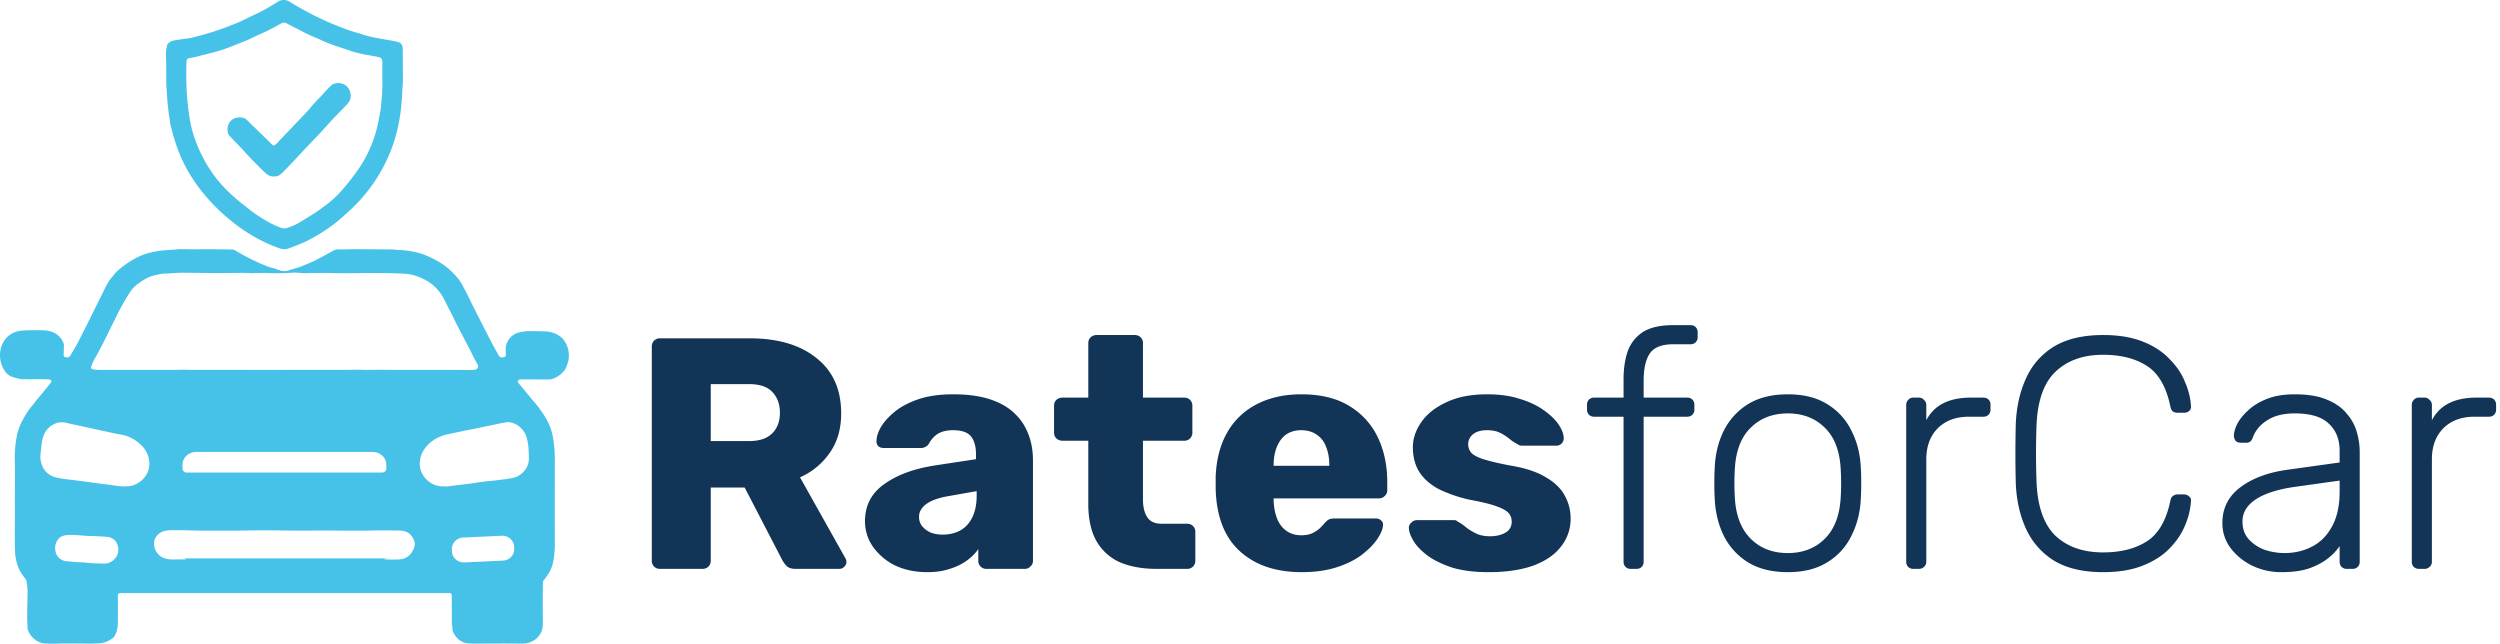
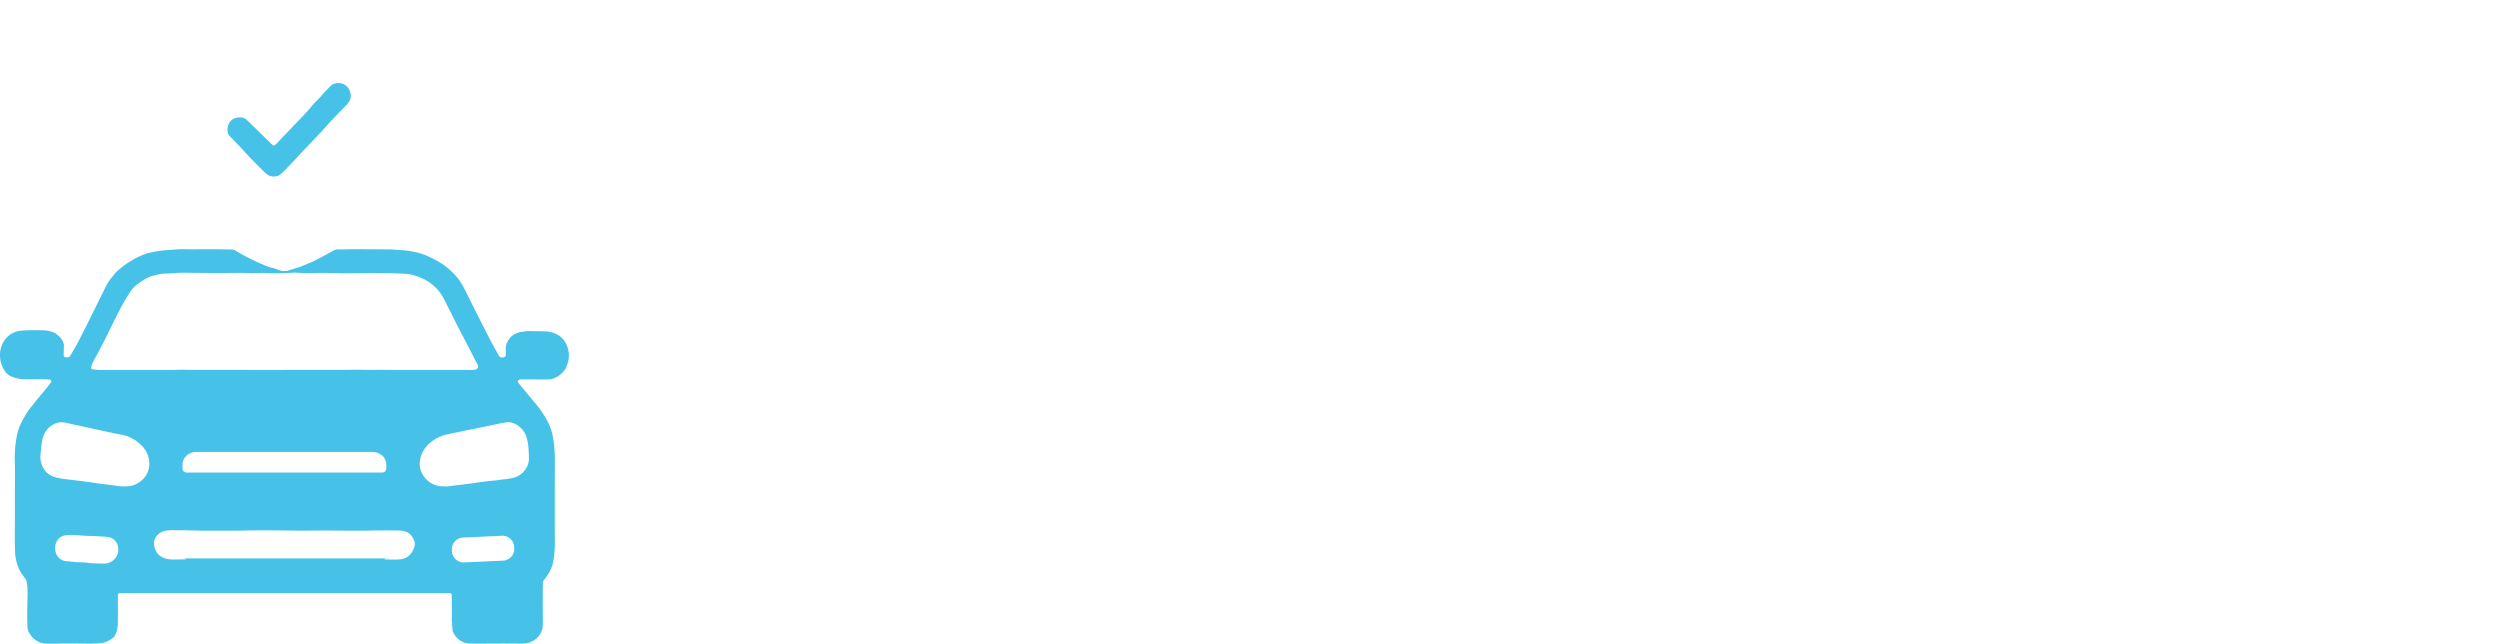
<svg xmlns="http://www.w3.org/2000/svg" width="167" height="43" fill="none">
-   <path d="M44.09 38a.536.536 0 01-.396-.154.536.536 0 01-.154-.396v-14.3c0-.161.051-.293.154-.396a.536.536 0 01.396-.154h5.984c1.892 0 3.38.44 4.466 1.32 1.1.865 1.65 2.097 1.65 3.696 0 1.041-.257 1.921-.77 2.64a4.683 4.683 0 01-1.98 1.628l3.036 5.412a.548.548 0 01.066.242.462.462 0 01-.154.33.448.448 0 01-.33.132h-2.904c-.279 0-.484-.066-.616-.198a1.873 1.873 0 01-.286-.396l-2.508-4.84h-2.266v4.884a.536.536 0 01-.154.396.536.536 0 01-.396.154H44.09zm3.388-8.536h2.552c.69 0 1.203-.169 1.54-.506.352-.337.528-.8.528-1.386 0-.572-.169-1.034-.506-1.386-.323-.352-.843-.528-1.562-.528h-2.552v3.806zm14.463 8.756c-.792 0-1.503-.147-2.134-.44a3.933 3.933 0 01-1.474-1.232 2.918 2.918 0 01-.55-1.738c0-1.041.425-1.863 1.276-2.464.85-.616 1.98-1.034 3.388-1.254l2.75-.418v-.308c0-.528-.11-.931-.33-1.21-.22-.279-.623-.418-1.21-.418-.41 0-.748.08-1.012.242-.25.161-.447.381-.594.66a.632.632 0 01-.55.286h-2.464c-.161 0-.286-.044-.374-.132a.445.445 0 01-.11-.352c0-.264.095-.565.286-.902.205-.352.513-.697.924-1.034.41-.337.939-.616 1.584-.836.645-.22 1.423-.33 2.332-.33.953 0 1.767.11 2.442.33.675.22 1.217.528 1.628.924.425.396.74.865.946 1.408.205.528.308 1.115.308 1.76v6.688a.502.502 0 01-.176.396.509.509 0 01-.374.154H65.9a.536.536 0 01-.396-.154.536.536 0 01-.154-.396v-.77c-.19.279-.447.535-.77.77a3.767 3.767 0 01-1.144.55c-.425.147-.924.22-1.496.22zm1.034-2.508c.425 0 .807-.088 1.144-.264.352-.19.623-.477.814-.858.205-.396.308-.887.308-1.474v-.308l-1.87.33c-.69.117-1.195.3-1.518.55-.308.235-.462.513-.462.836 0 .25.073.462.22.638.147.176.337.315.572.418.235.088.499.132.792.132zM77.252 38c-.94 0-1.753-.147-2.442-.44a3.389 3.389 0 01-1.562-1.408c-.367-.645-.55-1.474-.55-2.486v-4.224h-1.716a.614.614 0 01-.418-.154.536.536 0 01-.154-.396V27.11c0-.161.05-.293.154-.396a.614.614 0 01.418-.154h1.716v-3.63c0-.161.05-.293.154-.396a.586.586 0 01.396-.154H75.8c.16 0 .293.051.396.154a.536.536 0 01.154.396v3.63h2.75c.16 0 .293.051.396.154a.536.536 0 01.154.396v1.782a.536.536 0 01-.154.396.536.536 0 01-.396.154h-2.75v3.916c0 .499.095.895.286 1.188.19.293.513.44.968.44h1.694c.16 0 .293.051.396.154a.536.536 0 01.154.396v1.914a.536.536 0 01-.154.396.536.536 0 01-.396.154h-2.046zm9.697.22c-1.73 0-3.11-.47-4.136-1.408-1.027-.939-1.562-2.332-1.606-4.18v-.77c.044-1.159.3-2.149.77-2.97A4.73 4.73 0 0183.957 27c.85-.44 1.84-.66 2.97-.66 1.29 0 2.354.257 3.19.77a4.874 4.874 0 011.914 2.09c.425.88.638 1.885.638 3.014v.528a.502.502 0 01-.176.396.51.51 0 01-.374.154h-7.04v.154c.015.425.088.814.22 1.166s.337.63.616.836c.279.205.616.308 1.012.308.293 0 .535-.044.726-.132.205-.103.374-.213.506-.33.132-.132.235-.242.308-.33.132-.147.235-.235.308-.264.088-.044.22-.066.396-.066H91.9c.147 0 .264.044.352.132.103.073.147.183.132.33-.015.25-.14.55-.374.902-.235.352-.58.704-1.034 1.056-.44.337-.997.616-1.672.836-.675.22-1.46.33-2.354.33zm-1.87-7.106h3.718v-.044c0-.47-.073-.88-.22-1.232a1.616 1.616 0 00-.638-.814c-.279-.19-.616-.286-1.012-.286s-.733.095-1.012.286c-.264.19-.47.462-.616.814-.147.352-.22.763-.22 1.232v.044zm14.36 7.106c-.953 0-1.767-.103-2.441-.308-.66-.22-1.203-.484-1.628-.792-.411-.308-.72-.623-.924-.946-.206-.337-.316-.623-.33-.858a.444.444 0 01.154-.396.526.526 0 01.374-.176h2.508c.044 0 .08.007.11.022.029.015.073.044.132.088.19.103.38.235.572.396.19.147.41.279.66.396.249.117.55.176.902.176.41 0 .755-.08 1.034-.242a.788.788 0 00.418-.726.822.822 0 00-.198-.572c-.132-.161-.404-.315-.814-.462-.396-.147-.998-.293-1.804-.44a9.4 9.4 0 01-2.002-.682c-.572-.293-1.012-.667-1.32-1.122-.308-.47-.462-1.034-.462-1.694 0-.587.19-1.151.572-1.694.38-.543.938-.983 1.672-1.32.733-.352 1.635-.528 2.706-.528.85 0 1.584.103 2.2.308.63.19 1.158.44 1.584.748.44.308.77.623.99.946.22.323.337.616.352.88a.509.509 0 01-.132.396.485.485 0 01-.352.154h-2.288a.716.716 0 01-.176-.022 1.406 1.406 0 01-.154-.088 2.753 2.753 0 01-.528-.352 3.194 3.194 0 00-.616-.396c-.235-.117-.528-.176-.88-.176-.396 0-.704.088-.924.264a.834.834 0 00-.33.682c0 .19.058.367.176.528.132.161.388.308.77.44.396.132 1.004.279 1.826.44 1.012.161 1.818.425 2.42.792.601.352 1.026.77 1.276 1.254.249.47.374.968.374 1.496a2.95 2.95 0 01-.638 1.87c-.411.543-1.027.968-1.848 1.276-.822.293-1.819.44-2.992.44zm9.499-.22a.475.475 0 01-.352-.132.476.476 0 01-.132-.352v-9.68h-1.958a.475.475 0 01-.352-.132.476.476 0 01-.132-.352v-.308c0-.147.044-.264.132-.352a.475.475 0 01.352-.132h1.958v-1.254c0-.66.088-1.261.264-1.804.19-.543.52-.975.99-1.298.484-.323 1.173-.484 2.068-.484h1.144c.146 0 .264.044.352.132a.476.476 0 01.132.352v.308a.476.476 0 01-.132.352.477.477 0 01-.352.132h-1.144c-.778 0-1.306.213-1.584.638-.264.41-.396 1.005-.396 1.782v1.144h2.904c.146 0 .264.044.352.132a.476.476 0 01.132.352v.308a.476.476 0 01-.132.352.477.477 0 01-.352.132h-2.904v9.68a.476.476 0 01-.132.352.477.477 0 01-.352.132h-.374zm10.485.22c-1.056 0-1.943-.22-2.662-.66a4.402 4.402 0 01-1.628-1.804c-.367-.763-.565-1.613-.594-2.552-.015-.22-.022-.528-.022-.924s.007-.704.022-.924c.029-.953.227-1.804.594-2.552A4.402 4.402 0 01116.761 27c.719-.44 1.606-.66 2.662-.66 1.056 0 1.936.22 2.64.66a4.211 4.211 0 011.628 1.804c.381.748.587 1.599.616 2.552.015.22.022.528.022.924s-.007.704-.022.924c-.029.939-.235 1.79-.616 2.552a4.211 4.211 0 01-1.628 1.804c-.704.44-1.584.66-2.64.66zm0-1.276c1.027 0 1.863-.33 2.508-.99.645-.66.99-1.613 1.034-2.86.015-.22.022-.491.022-.814 0-.323-.007-.594-.022-.814-.044-1.261-.389-2.215-1.034-2.86-.645-.66-1.481-.99-2.508-.99s-1.863.33-2.508.99c-.645.645-.99 1.599-1.034 2.86-.015.22-.022.491-.022.814 0 .323.007.594.022.814.044 1.247.389 2.2 1.034 2.86.645.66 1.481.99 2.508.99zM127.819 38a.475.475 0 01-.352-.132.476.476 0 01-.132-.352v-10.45c0-.147.044-.264.132-.352a.44.44 0 01.352-.154h.352a.44.44 0 01.352.154.442.442 0 01.154.352v1.012a2.539 2.539 0 011.144-1.144c.498-.25 1.114-.374 1.848-.374h.814c.146 0 .264.044.352.132a.476.476 0 01.132.352v.308a.476.476 0 01-.132.352.477.477 0 01-.352.132h-.946c-.88 0-1.577.257-2.09.77-.514.513-.77 1.21-.77 2.09v6.82a.442.442 0 01-.154.352.477.477 0 01-.352.132h-.352zm12.664.22c-1.334 0-2.427-.257-3.278-.77a4.886 4.886 0 01-1.87-2.134c-.41-.895-.638-1.914-.682-3.058a83.214 83.214 0 010-3.916c.044-1.144.272-2.163.682-3.058a4.73 4.73 0 011.87-2.134c.851-.513 1.944-.77 3.278-.77 1.042 0 1.929.147 2.662.44.734.293 1.328.682 1.782 1.166.47.47.814.983 1.034 1.54.235.543.367 1.078.396 1.606a.358.358 0 01-.132.33.498.498 0 01-.33.11h-.44a.543.543 0 01-.308-.088c-.088-.073-.146-.198-.176-.374-.278-1.305-.806-2.2-1.584-2.684-.762-.484-1.73-.726-2.904-.726-1.334 0-2.398.381-3.19 1.144-.777.748-1.195 1.95-1.254 3.608a51.753 51.753 0 000 3.696c.059 1.657.477 2.867 1.254 3.63.792.748 1.856 1.122 3.19 1.122 1.174 0 2.142-.242 2.904-.726.778-.484 1.306-1.379 1.584-2.684.03-.176.088-.293.176-.352a.467.467 0 01.308-.11h.44c.132 0 .242.044.33.132a.31.31 0 01.132.308 4.873 4.873 0 01-.396 1.628c-.22.543-.564 1.056-1.034 1.54-.454.47-1.048.85-1.782 1.144-.733.293-1.62.44-2.662.44zm11.91 0a4.408 4.408 0 01-1.958-.44 4.017 4.017 0 01-1.43-1.166 2.76 2.76 0 01-.55-1.672c0-.997.404-1.797 1.21-2.398.807-.601 1.856-.99 3.146-1.166l3.476-.484v-.77c0-.777-.242-1.386-.726-1.826-.469-.455-1.224-.682-2.266-.682-.762 0-1.378.154-1.848.462-.469.293-.792.682-.968 1.166-.073.22-.212.33-.418.33h-.352c-.176 0-.3-.044-.374-.132a.593.593 0 01-.11-.352c0-.205.074-.462.22-.77.162-.308.404-.609.726-.902.323-.308.741-.565 1.254-.77.514-.205 1.137-.308 1.87-.308.866 0 1.577.117 2.134.352.572.235 1.012.543 1.32.924.323.367.55.777.682 1.232a4.8 4.8 0 01.198 1.342v7.326a.476.476 0 01-.132.352.475.475 0 01-.352.132h-.374a.477.477 0 01-.352-.132.476.476 0 01-.132-.352v-1.034a3.704 3.704 0 01-.748.792c-.322.264-.74.491-1.254.682-.498.176-1.129.264-1.892.264zm.22-1.276c.675 0 1.291-.147 1.848-.44.558-.293.998-.74 1.32-1.342.338-.616.506-1.386.506-2.31v-.748l-2.838.396c-1.202.161-2.112.44-2.728.836-.616.396-.924.895-.924 1.496 0 .484.14.88.418 1.188a2.68 2.68 0 001.056.704c.44.147.888.22 1.342.22zM161.592 38a.477.477 0 01-.352-.132.476.476 0 01-.132-.352v-10.45c0-.147.044-.264.132-.352a.441.441 0 01.352-.154h.352a.44.44 0 01.352.154.44.44 0 01.154.352v1.012a2.543 2.543 0 011.144-1.144c.499-.25 1.115-.374 1.848-.374h.814c.147 0 .264.044.352.132a.476.476 0 01.132.352v.308a.476.476 0 01-.132.352.475.475 0 01-.352.132h-.946c-.88 0-1.576.257-2.09.77-.513.513-.77 1.21-.77 2.09v6.82a.44.44 0 01-.154.352.475.475 0 01-.352.132h-.352z" fill="#123456" />
-   <path d="M11.21 2.931c.092-.085.147-.131.165-.14.122-.057.25-.094.387-.112.236-.031.409-.074.655-.097a3.03 3.03 0 00.412-.07 18.845 18.845 0 003.225-1.075c.333-.145.752-.37 1.062-.509.365-.163.845-.433 1.441-.811a.748.748 0 01.72-.045 20.292 20.292 0 003.94 1.916c.343.123.782.239 1.028.323.137.047.303.093.497.138.133.031.301.065.506.102l1.088.195c.07.013.195.049.373.108a.106.106 0 01.044.028c.093.1.14.203.144.31.01.28.016 1.001.018 2.165 0 .257-.035.521-.044.77-.046 1.253-.236 2.382-.57 3.388a10.696 10.696 0 01-2.927 4.532 27.8 27.8 0 01-.665.596c-.637.552-1.355 1.004-2.083 1.389-.404.213-.97.43-1.328.557-.227.08-.415.075-.672-.018a9.81 9.81 0 01-.618-.24 11.296 11.296 0 01-2.24-1.321c-1.31-1-2.455-2.233-3.266-3.678-.224-.4-.441-.875-.65-1.425a16.49 16.49 0 01-.422-1.4 2.498 2.498 0 01-.083-.422c-.016-.2-.06-.345-.083-.568-.024-.233-.04-.381-.048-.444a8.436 8.436 0 01-.044-.446l-.039-.646a4.939 4.939 0 01-.026-.646l-.003-1.12c0-.046-.006-.182-.018-.408a2.557 2.557 0 01.092-.826.107.107 0 01.031-.05zm1.259 1.116a.6.6 0 00-.01.081c-.044 1.133-.002 2.2.127 3.203.08.627.178 1.135.294 1.524a9.357 9.357 0 001.493 2.96c.217.29.465.574.746.854.306.305.585.56.839.766l.764.606c.302.24.674.476 1.013.68.342.204.692.37 1.05.498a.555.555 0 00.402.004c.341-.111.627-.239.973-.454l.823-.51c.155-.097.44-.301.857-.613.143-.106.273-.214.39-.322.227-.211.35-.327.367-.346a15.38 15.38 0 001.49-1.893 8.447 8.447 0 001.057-2.39c.044-.155.121-.517.232-1.085.047-.237.076-.45.09-.642.012-.2.03-.416.054-.648.021-.205.01-.36.02-.532.006-.096.007-.23.004-.4-.01-.479-.01-.867.002-1.162a.716.716 0 00-.037-.268.192.192 0 00-.134-.122c-.15-.039-.427-.093-.832-.163a8.005 8.005 0 01-1.27-.324c-.71-.24-1.249-.397-1.792-.657-.388-.187-.775-.323-1.142-.517-.371-.196-.898-.458-1.206-.62a.33.33 0 00-.333.001c-.323.179-.838.47-1.312.673-.142.061-.415.189-.818.382-.184.088-.669.283-1.455.584a8.959 8.959 0 01-1.068.333c-.287.07-.649.163-1.086.275-.146.038-.342.051-.507.11a.088.088 0 00-.028.016.2.2 0 00-.057.118z" fill="#46C2E8" />
  <path d="M18.237 9.704a.094.094 0 00.103.001c.143-.088.243-.226.371-.361l1.721-1.804c.121-.127.26-.286.414-.476.171-.209.376-.39.574-.612.292-.328.527-.576.705-.745.174-.164.515-.198.75-.113.286.103.464.311.533.625.079.357-.056.58-.314.846-.434.45-.834.848-1.17 1.228-.65.735-1.455 1.534-2.18 2.329-.109.118-.362.384-.76.796-.19.197-.34.311-.449.341a.9.9 0 01-.484-.003c-.109-.03-.242-.121-.4-.274-.52-.505-.932-.927-1.238-1.267-.4-.442-.729-.768-1.1-1.162a.3.3 0 01-.065-.11.868.868 0 01.046-.694c.171-.336.516-.436.858-.4.123.014.23.063.323.15.046.042.614.597 1.705 1.663a.65.65 0 00.057.042zM.746 25.148a1.06 1.06 0 01-.446-.394c-.673-1.052-.188-2.584 1.198-2.674.319-.021.716-.029 1.192-.022.491.006.89.058 1.252.404.185.178.295.371.329.58l-.02.681a.137.137 0 00.107.138c.166.04.283.01.37-.15.107-.197.316-.525.469-.823.382-.745.643-1.26.783-1.544.498-1.014.774-1.553.99-2.005.09-.189.192-.375.307-.558.108-.172.241-.3.379-.483.041-.054.097-.114.167-.178a5.98 5.98 0 011.478-.989c.224-.107.443-.186.657-.238a6.528 6.528 0 011.221-.187c.1-.003.358-.023.774-.057.078-.006.26-.005.55.002.106.003.29.003.552.002a79.162 79.162 0 012.46.016.39.39 0 01.197.058c.657.4 1.349.747 2.076 1.04.172.07.343.122.514.153a.26.26 0 01.052.015c.224.092.399.148.524.17.026.005.125.001.297-.011a.234.234 0 00.078-.019c.093-.041.17-.067.232-.078.165-.027.269-.1.434-.126a.246.246 0 00.053-.015c.6-.241.965-.396 1.097-.464.348-.18.752-.399 1.211-.654a.611.611 0 01.32-.08c.42.013.808-.017 1.232-.013a708.842 708.842 0 002.225.015c.241 0 .449.046.667.043.078-.001.208.01.389.032a5.58 5.58 0 011.029.21c.324.107.7.28 1.127.519.459.256.892.624 1.3 1.104.132.157.279.39.439.7.206.4.331.647.376.744.107.229.57 1.145 1.389 2.747.077.151.265.493.566 1.026a.12.12 0 00.038.04c.072.05.159.065.26.044.14-.03.157-.087.154-.224a7.217 7.217 0 01-.001-.508c0-.017.003-.034.008-.05.168-.547.536-.856 1.105-.928.105-.013.181-.024.229-.032a.576.576 0 01.09-.009c.227-.003.625.003 1.194.018.166.005.33.032.49.082.543.165.864.506 1.03 1.056a1.8 1.8 0 01.03.833 4.851 4.851 0 01-.145.44.376.376 0 01-.038.077 1.65 1.65 0 01-.924.697c-.064.02-.204.029-.42.028-.7-.004-1.243-.005-1.63-.006-.148 0-.301.092-.17.25.501.603.775.934.822.992.103.127.198.24.285.34.238.275.47.6.695.974.237.394.396.796.477 1.208.1.499.148 1.063.147 1.69a750.693 750.693 0 00-.002 5.583 6.26 6.26 0 01-.102 1.104c-.09.515-.325.886-.647 1.292a.21.21 0 00-.046.127 81.382 81.382 0 00-.005 2.488c.006.326-.013.556-.056.692-.136.43-.462.716-.894.854-.126.04-.319.059-.58.055a120.83 120.83 0 00-2.571.002c-.579.004-.923-.007-1.032-.035-.407-.104-.701-.367-.884-.789a.209.209 0 01-.017-.075c-.005-.243-.052-.442-.049-.678.006-.473.004-1.031-.006-1.675a.125.125 0 00-.126-.123H8.015a.143.143 0 00-.132.088.14.14 0 00-.01.054c.005.48.005.974.002 1.485-.004.532.008.807-.208 1.227a.437.437 0 01-.125.14c-.5.392-.9.377-1.61.378-.705 0-1.278-.02-1.97 0-.387.013-.704.01-.952-.006-.528-.034-.982-.436-1.151-.918a.207.207 0 01-.011-.05c-.06-.802-.013-1.62-.005-2.41a3.916 3.916 0 00-.084-.843.107.107 0 00-.02-.045 8.682 8.682 0 01-.293-.398 1.927 1.927 0 01-.232-.45 3.177 3.177 0 01-.206-.946c-.042-1.068-.002-2.201-.013-3.189-.01-.918.019-1.924-.004-2.883a7.721 7.721 0 01.135-1.741c.114-.582.368-1.061.707-1.59.087-.136.186-.267.295-.395.156-.18.252-.33.41-.516.33-.387.622-.744.872-1.07a.096.096 0 00.02-.053c.005-.087-.042-.134-.142-.139a15.433 15.433 0 00-1.28-.011c-.162.005-.322-.02-.485 0a.198.198 0 01-.05 0 3.651 3.651 0 01-.727-.19zm5.452-.475c.2.027.4.04.602.039.324-.002 1.891-.002 4.701 0 .236 0 .53-.022.798-.014.21.006.388.009.536.009 3.506.004 6.942.004 10.308 0 .393 0 .63-.018.94-.007.178.006.412.008.705.006a76.434 76.434 0 011.619.005c1.492.003 2.917.004 4.275 0 .265 0 .654.02 1.021-.01.198-.016.298-.198.188-.37a18.27 18.27 0 01-.407-.784c-.388-.767-.83-1.565-1.18-2.296a17.926 17.926 0 00-.274-.538c-.143-.273-.343-.727-.545-1.03a2.94 2.94 0 00-1.224-1.061c-.442-.206-.836-.317-1.183-.334a43.995 43.995 0 00-2.983-.045c-.62.011-1.214.01-1.784-.001a33.811 33.811 0 00-1.882.005c-.263.01-.614-.052-.824-.036-.583.046-1.206.054-1.868.024-.379-.017-.733.023-1.082.005-.19-.01-.462-.013-.813-.01-1.126.011-2.301.007-3.526-.012-.459-.007-.884.054-1.274.056-.133 0-.269.017-.406.048l-.398.091c-.373.105-.657.283-.995.526-.215.153-.38.315-.495.485-.316.47-.624 1.006-.925 1.61a230.25 230.25 0 00-.779 1.578 40.53 40.53 0 01-.753 1.42c-.09.164-.157.322-.202.474a.129.129 0 00.056.148.14.14 0 00.053.019zM2.7 30.648c.072.552.324.934.756 1.143.191.094.498.165.92.216.55.065 1.125.137 1.724.218.355.047.677.105 1.025.137.31.028.792.135 1.167.129.252-.005.422-.019.51-.044.213-.06.406-.156.578-.287.785-.597.772-1.67.11-2.369a2.738 2.738 0 00-.986-.653 3.451 3.451 0 00-.564-.133 17.05 17.05 0 01-.57-.116l-3-.654a1.117 1.117 0 00-.775.103c-.848.447-.791 1.257-.894 2.058a.962.962 0 000 .252zm32.611-.565a3.529 3.529 0 00-.144-.9c-.164-.514-.663-.956-1.217-.984-.078-.004-.32.037-.727.124-.718.153-1.438.3-2.158.442l-1.158.244c-.663.14-1.283.514-1.623 1.099a1.666 1.666 0 00-.236 1.038c.077.698.736 1.336 1.49 1.34.134.002.234.005.3.01a.26.26 0 00.057-.001c.779-.113 1.393-.16 2.1-.276.232-.038.523-.072.875-.102.293-.025.537-.072.896-.108.06-.006.19-.027.39-.063.156-.027.281-.064.377-.111.483-.234.806-.693.798-1.223a18.094 18.094 0 00-.02-.53zm-22.85 1.482h13.075a.272.272 0 00.248-.164.262.262 0 00.02-.1v-.265a.811.811 0 00-.269-.598.962.962 0 00-.65-.247H13.111a.963.963 0 00-.65.247.811.811 0 00-.27.598v.264a.262.262 0 00.166.245c.033.013.068.02.103.02zm-.217 5.736l13.8.002-.338.02a.015.015 0 00-.01.004.014.014 0 00-.005.01v.018a.012.012 0 00.012.012c.434.017.761.016.982 0 .465-.035.787-.285.965-.752.06-.155.075-.288.045-.397-.136-.502-.468-.76-.997-.777a55.484 55.484 0 00-2.147.004c-1.156.018-2.496-.017-3.794 0-1.13.013-2.586-.033-3.85-.013-.787.013-1.32.019-1.599.018-1.065-.004-1.722.011-2.672-.02-.24-.007-.622-.012-1.146-.015-.14 0-.3.016-.48.05-.327.061-.66.364-.707.688-.025.17-.013.33.038.478.187.554.67.752 1.233.742.151-.002.423-.004.815-.005a.021.021 0 00.02-.02v-.001a.019.019 0 00-.005-.014.025.025 0 00-.014-.007l-.146-.025zm-7.327.233c.278.032.552.018.839.051.244.029.444.045.6.05.231.006.45.009.658.008.403 0 .798-.35.872-.731.095-.483-.17-.99-.695-1.047a20.936 20.936 0 00-1.334-.067c-.287-.009-.591-.05-.916-.06-.4-.011-.8-.013-1.026.249a.93.93 0 00-.223.75c.045.379.252.624.622.737a.24.24 0 00.058.01c.18.012.362.029.545.05zm29.43-1.006a.77.77 0 00-.258-.54.791.791 0 00-.569-.2l-2.584.12a.788.788 0 00-.547.253.771.771 0 00-.205.56l.005.108a.77.77 0 00.258.54.794.794 0 00.569.201l2.584-.12a.795.795 0 00.547-.253.771.771 0 00.205-.561l-.005-.108z" fill="#46C2E8" />
</svg>